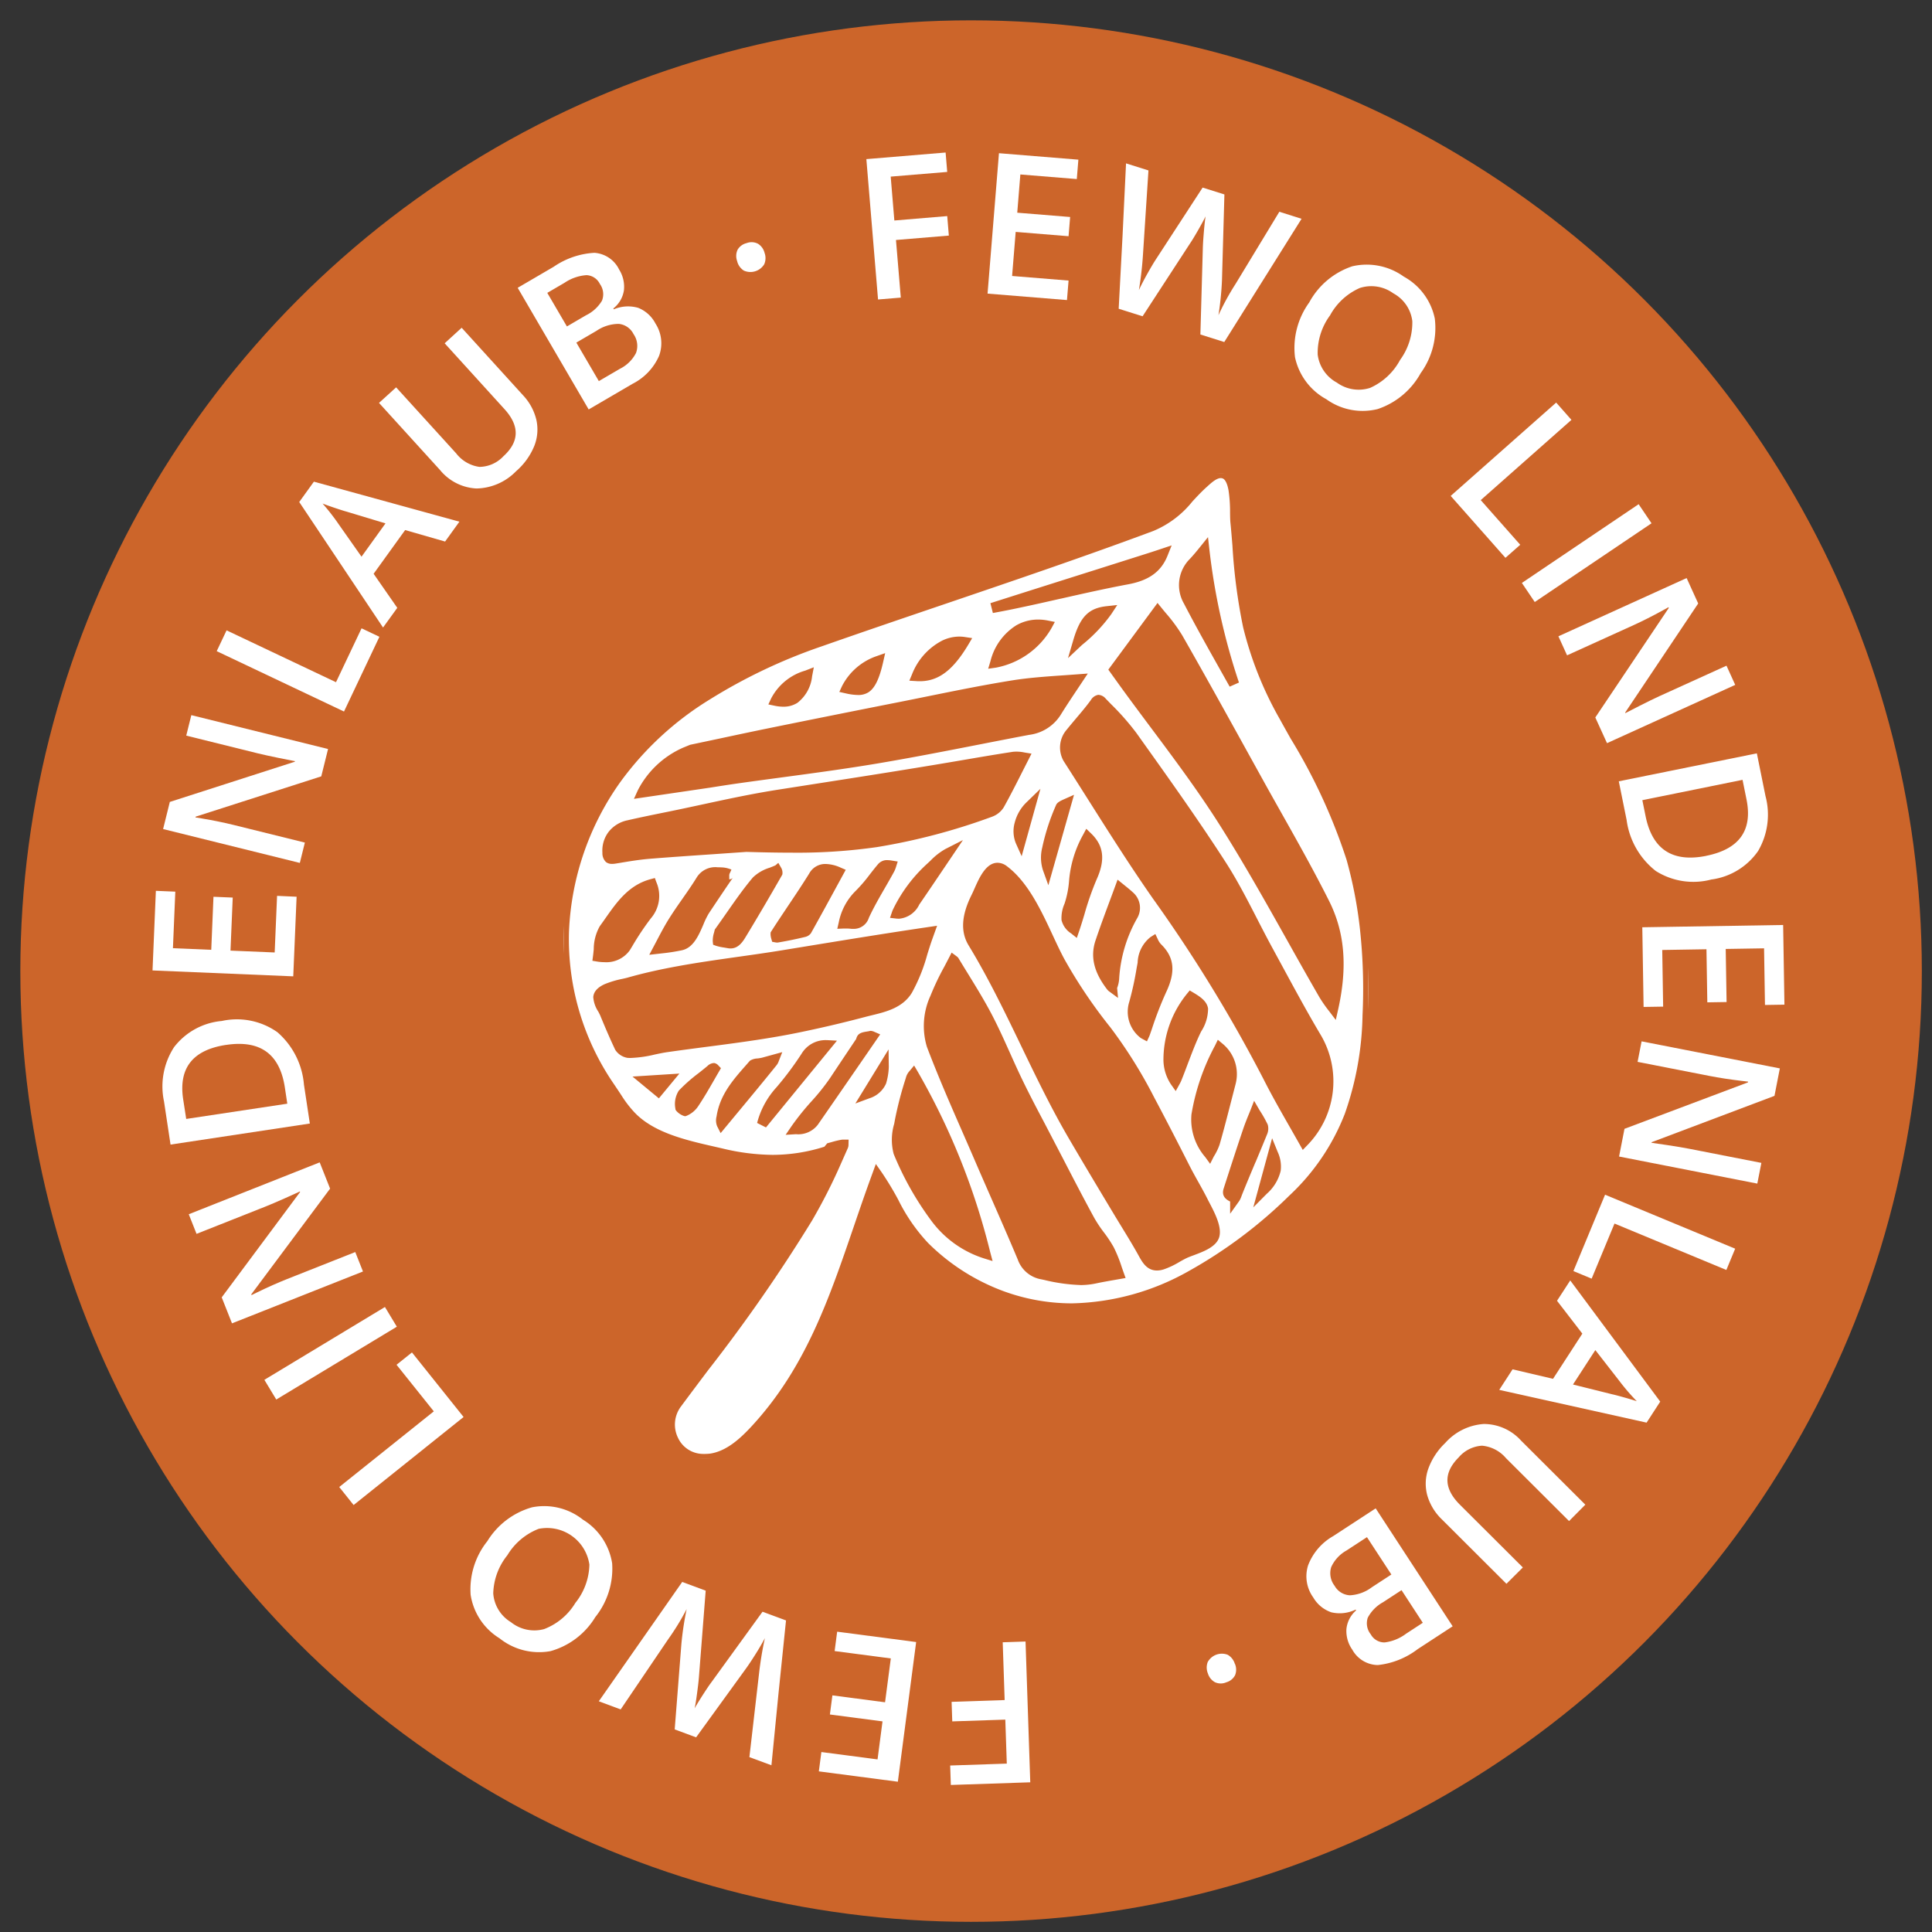
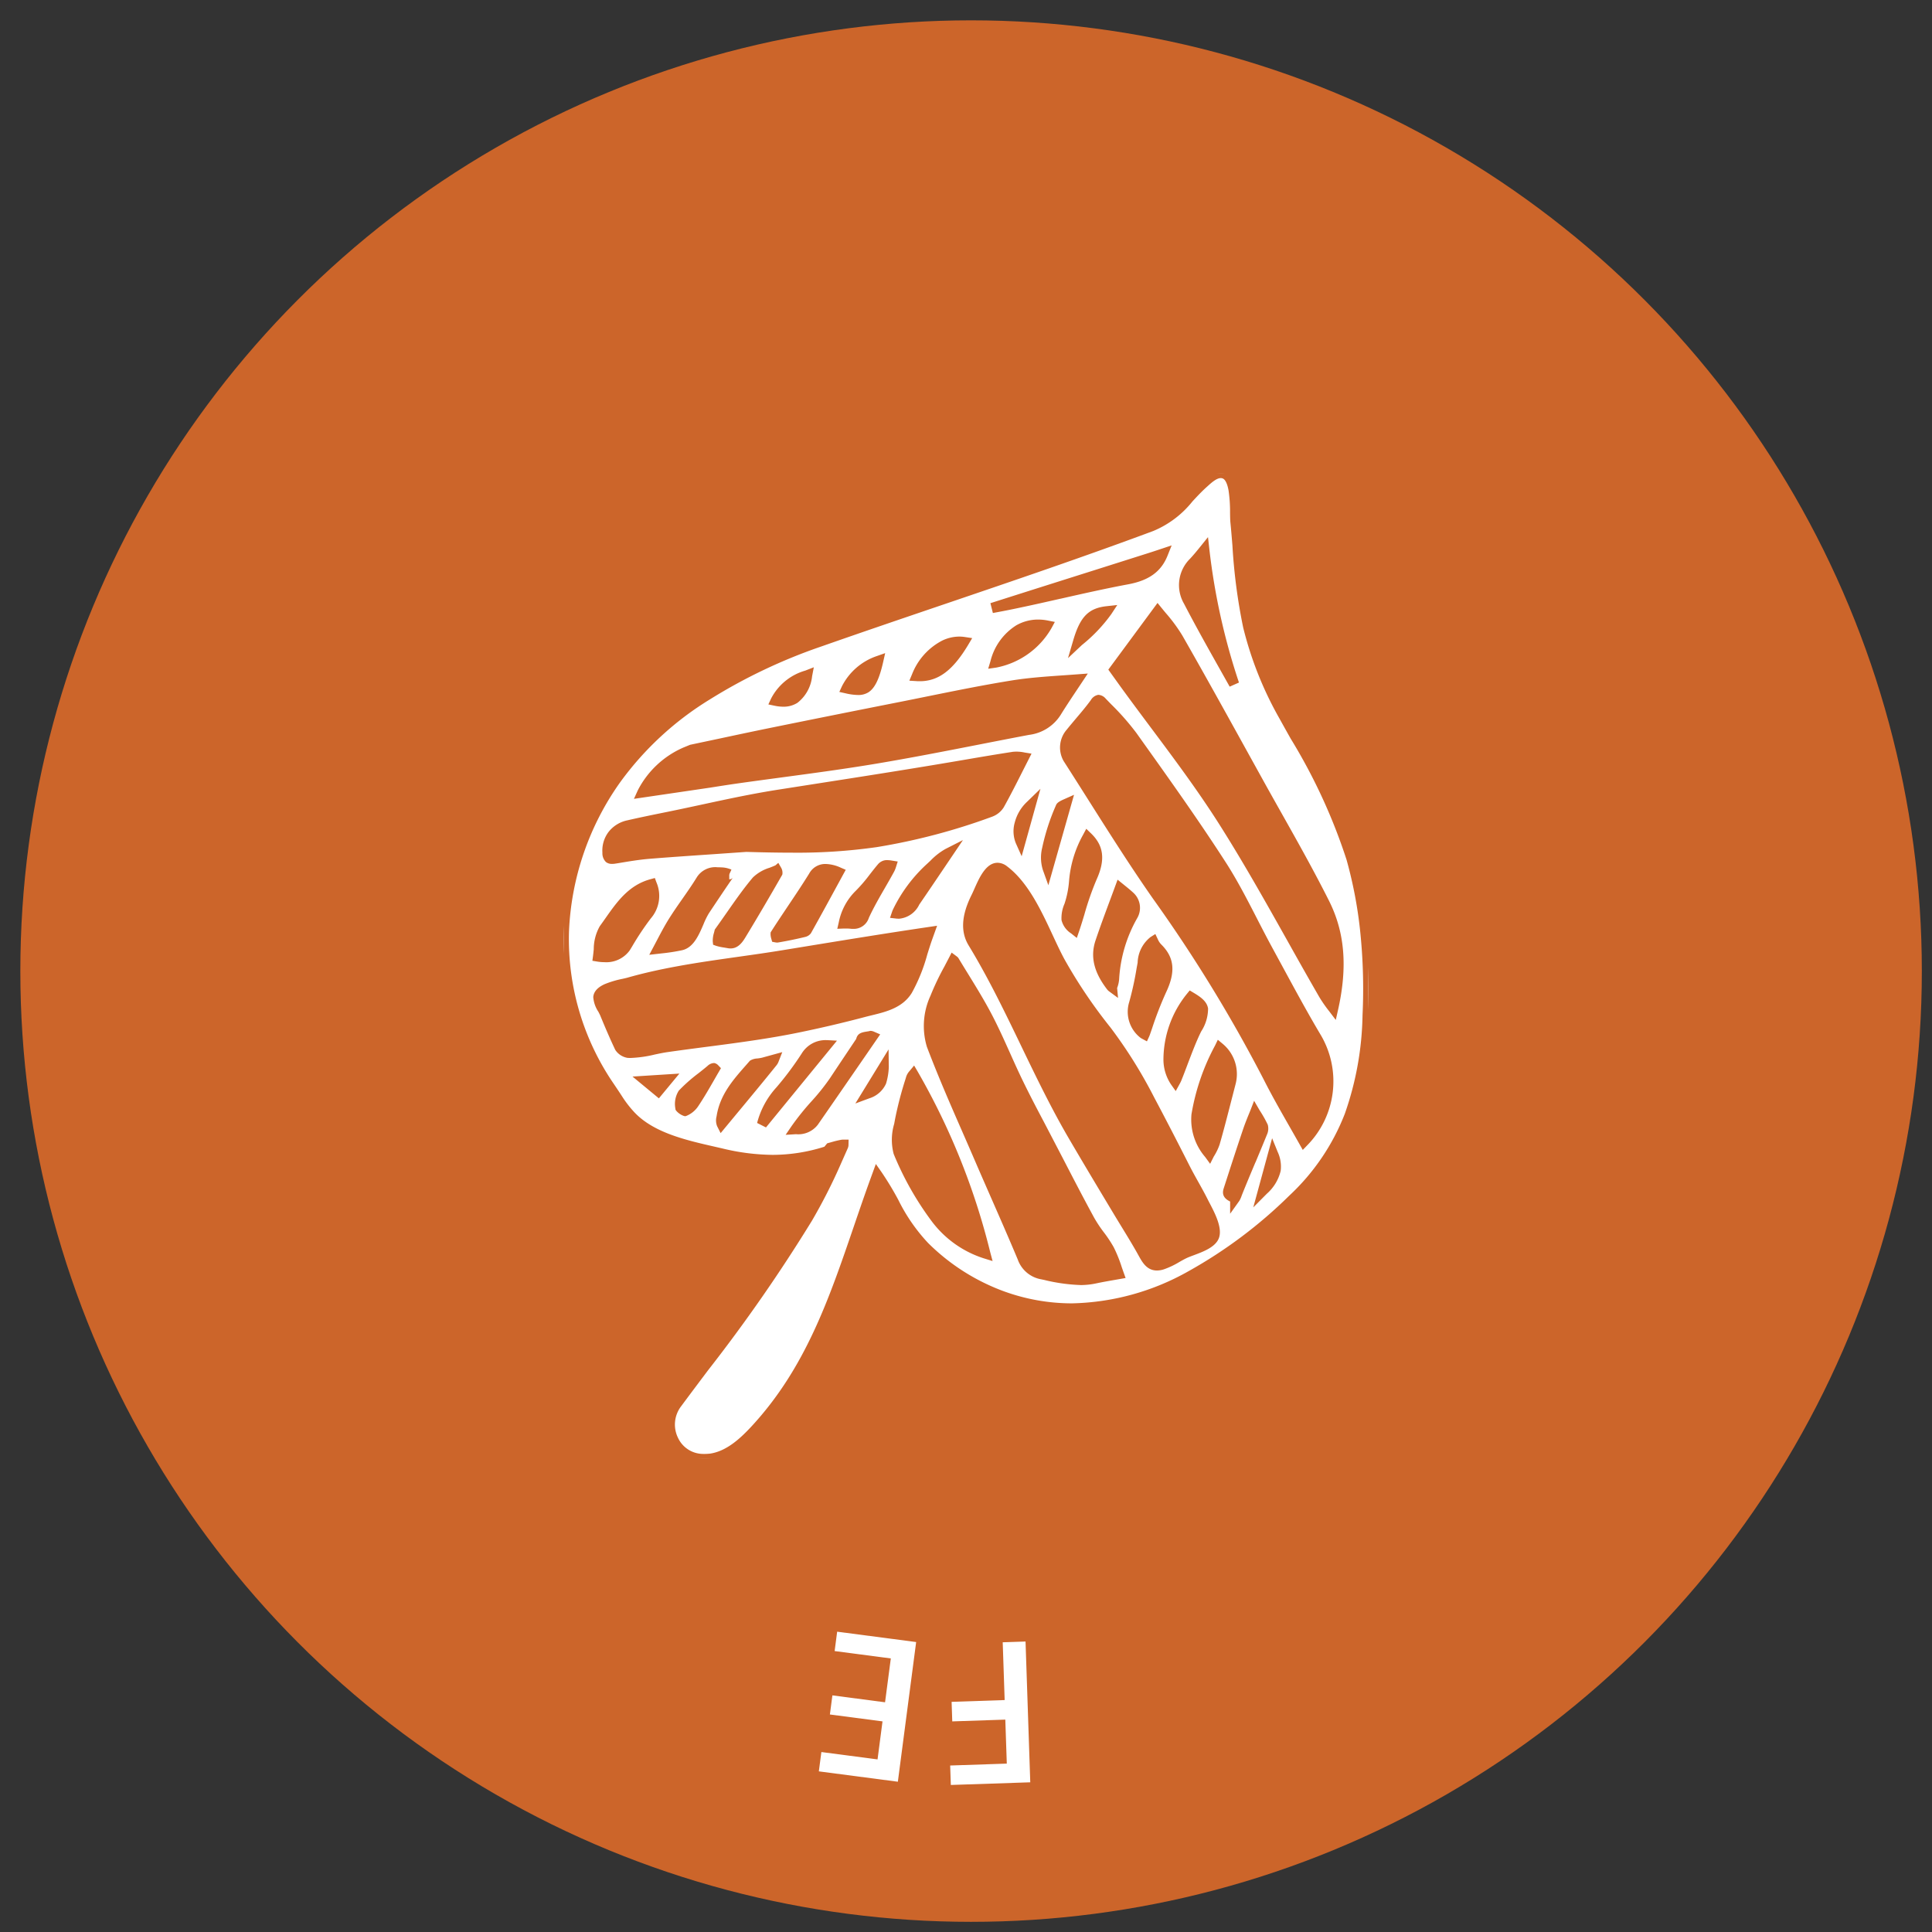
<svg xmlns="http://www.w3.org/2000/svg" width="190" height="190" viewBox="0 0 190 190">
  <rect x="0" y="0" width="190" height="190" fill="#333333" stroke="none" />
  <defs>
    <clipPath id="clip-path">
-       <rect id="Rechteck_41" data-name="Rechteck 41" width="160.489" height="160.54" fill="#fff" />
-     </clipPath>
+       </clipPath>
    <clipPath id="clip-path-2">
      <rect id="Rechteck_42" data-name="Rechteck 42" width="79.112" height="96.969" fill="#fff" stroke="#cc652a" stroke-width="1" />
    </clipPath>
    <clipPath id="clip-FeWo_Badge_orange">
      <rect width="190" height="190" />
    </clipPath>
  </defs>
  <g id="FeWo_Badge_orange" clip-path="url(#clip-FeWo_Badge_orange)">
    <g id="Gruppe_27" data-name="Gruppe 27" transform="translate(-1102 -1377)">
      <g id="Gruppe_17" data-name="Gruppe 17">
        <circle id="Ellipse_1" data-name="Ellipse 1" cx="93.5" cy="93.5" r="93.5" transform="translate(1104 1379)" fill="#cc652a" />
        <g id="Gruppe_31" data-name="Gruppe 31" transform="translate(1117 1392)">
          <path id="Pfad_224" data-name="Pfad 224" d="M98.143,173.634l.191,5.682-5.217.176.064,1.922,5.217-.175.146,4.327-5.568.186.064,1.914,7.812-.262-.465-13.845Z" transform="translate(-14.532 -27.126)" fill="#fff" />
          <path id="Pfad_225" data-name="Pfad 225" d="M79.22,174.319l5.525.725-.566,4.312L79,178.677l-.246,1.879,5.175.678-.489,3.739-5.524-.724-.249,1.9,7.77,1.019,1.8-13.736-7.769-1.019Z" transform="translate(-12.139 -26.947)" fill="#fff" />
          <g id="Gruppe_30" data-name="Gruppe 30">
            <g id="Gruppe_29" data-name="Gruppe 29" clip-path="url(#clip-path)">
              <path id="Pfad_226" data-name="Pfad 226" d="M60.221,166.615l2.309.857-.67,8.563q-.046.559-.186,1.594t-.235,1.423q.3-.535.836-1.368t.834-1.227l5.01-6.913,2.311.856-.734,7.127-.7,7.117-2.167-.8.952-8.258a34.565,34.565,0,0,1,.571-3.447q-.378.719-.92,1.579t-.915,1.379l-4.929,6.8-2.105-.78.659-8.427a30.636,30.636,0,0,1,.516-3.406,24.715,24.715,0,0,1-1.839,3l-4.649,6.866-2.15-.8Z" transform="translate(-8.13 -26.041)" fill="#fff" />
              <path id="Pfad_227" data-name="Pfad 227" d="M38.712,161.226a7.575,7.575,0,0,1,4.4-3.336,6.119,6.119,0,0,1,5,1.213,6.158,6.158,0,0,1,2.876,4.29,7.622,7.622,0,0,1-1.66,5.3,7.506,7.506,0,0,1-4.408,3.343,6.229,6.229,0,0,1-5.009-1.266,6.1,6.1,0,0,1-2.838-4.269,7.568,7.568,0,0,1,1.637-5.274m8.659,6.069a6.218,6.218,0,0,0,1.382-3.771,4.205,4.205,0,0,0-4.992-3.517,6.224,6.224,0,0,0-3.078,2.6,6.236,6.236,0,0,0-1.385,3.751,3.6,3.6,0,0,0,1.73,2.82,3.673,3.673,0,0,0,3.274.687,6.148,6.148,0,0,0,3.069-2.57" transform="translate(-5.788 -24.656)" fill="#fff" />
              <path id="Pfad_228" data-name="Pfad 228" d="M33.992,146.215l-10.815,8.657L21.763,153.1l9.3-7.442-3.665-4.58,1.517-1.213Z" transform="translate(-3.401 -21.861)" fill="#fff" />
-               <rect id="Rechteck_39" data-name="Rechteck 39" width="13.852" height="2.264" transform="translate(10.999 120.697) rotate(-31.133)" fill="#fff" />
              <path id="Pfad_229" data-name="Pfad 229" d="M17.1,117.709l1.023,2.582-7.754,10.4.029.07.555-.271q1.59-.772,2.946-1.309l6.7-2.653.757,1.912-12.88,5.1-1.012-2.556,7.708-10.36-.02-.052q-.2.1-1.448.655t-1.966.839L4.988,124.74l-.764-1.93Z" transform="translate(-0.66 -18.397)" fill="#fff" />
              <path id="Pfad_230" data-name="Pfad 230" d="M6.993,101.207a6.9,6.9,0,0,1,5.471,1.1,7.651,7.651,0,0,1,2.614,5.153l.58,3.831-13.7,2.071-.64-4.235a7.09,7.09,0,0,1,.991-5.353,6.659,6.659,0,0,1,4.682-2.567m.432,2.35Q2.506,104.3,3.2,108.9L3.5,110.84l9.941-1.5-.24-1.593q-.749-4.946-5.77-4.187" transform="translate(-0.187 -15.799)" fill="#fff" />
-               <path id="Pfad_231" data-name="Pfad 231" d="M14.169,86.638l-.329,7.829L0,93.887l.329-7.829,1.912.08L2.007,91.7l3.768.158.219-5.216,1.893.079-.219,5.216,4.345.182.235-5.567Z" transform="translate(0 -13.45)" fill="#fff" />
              <path id="Pfad_232" data-name="Pfad 232" d="M17.455,68.911,16.788,71.6,4.434,75.564l-.018.073.609.1q1.743.295,3.159.645l6.99,1.731-.494,2L1.233,76.782l.661-2.667L14.187,70.16l.014-.055q-.216-.033-1.559-.308t-2.088-.458L3.509,67.593l.5-2.013Z" transform="translate(-0.193 -10.25)" fill="#fff" />
              <path id="Pfad_233" data-name="Pfad 233" d="M20,63.643,7.481,57.706l.97-2.046,10.761,5.1,2.514-5.3,1.755.833Z" transform="translate(-1.169 -8.669)" fill="#fff" />
              <path id="Pfad_234" data-name="Pfad 234" d="M31.444,44.254l-3.929-1.129-3.1,4.3,2.327,3.35-1.4,1.936L17.1,40.366l1.441-2L32.852,42.3Zm-5.861-1.786-3.818-1.153q-.391-.106-1.2-.38t-1.17-.418a21.4,21.4,0,0,1,1.629,2.1l2.2,3.127Z" transform="translate(-2.672 -5.997)" fill="#fff" />
              <path id="Pfad_235" data-name="Pfad 235" d="M34.527,20.424l6.029,6.633a5.325,5.325,0,0,1,1.319,2.431,4.383,4.383,0,0,1-.218,2.592,6.6,6.6,0,0,1-1.788,2.464,5.575,5.575,0,0,1-3.884,1.687A4.941,4.941,0,0,1,32.4,34.415l-6-6.6,1.683-1.53,5.9,6.486a3.5,3.5,0,0,0,2.29,1.337,3.278,3.278,0,0,0,2.356-1.042q2.37-2.154.108-4.642l-5.881-6.472Z" transform="translate(-4.126 -3.192)" fill="#fff" />
              <path id="Pfad_236" data-name="Pfad 236" d="M42.563,15.131l3.55-2.075a7.827,7.827,0,0,1,3.992-1.366,2.918,2.918,0,0,1,2.428,1.633,3.186,3.186,0,0,1,.478,2.058,2.8,2.8,0,0,1-1.043,1.783l.047.083a3.577,3.577,0,0,1,2.4-.146,3.288,3.288,0,0,1,1.7,1.547,3.56,3.56,0,0,1,.349,3.182,5.609,5.609,0,0,1-2.6,2.74l-4.32,2.524Zm4.841,3.8,1.882-1.1A3.715,3.715,0,0,0,50.851,16.4a1.72,1.72,0,0,0-.207-1.651,1.531,1.531,0,0,0-1.321-.862,4.411,4.411,0,0,0-2.156.753l-1.693.989Zm.927,1.588,2.213,3.787,2.078-1.213A3.541,3.541,0,0,0,54.2,21.539a2.012,2.012,0,0,0-.241-1.85,1.827,1.827,0,0,0-1.446-1.01,3.909,3.909,0,0,0-2.2.683Z" transform="translate(-6.652 -1.827)" fill="#fff" />
              <path id="Pfad_237" data-name="Pfad 237" d="M68.132,12.322a1.459,1.459,0,0,1,.035-1.12,1.393,1.393,0,0,1,.889-.658,1.372,1.372,0,0,1,1.118.06,1.469,1.469,0,0,1,.65.9,1.5,1.5,0,0,1-.037,1.126,1.591,1.591,0,0,1-2,.616,1.518,1.518,0,0,1-.657-.92" transform="translate(-10.634 -1.634)" fill="#fff" />
              <path id="Pfad_238" data-name="Pfad 238" d="M86.593,14.267l-2.238.186L83.206.648,91,0l.158,1.908L85.6,2.369l.359,4.316,5.2-.434.159,1.917-5.2.434Z" transform="translate(-13.005 0)" fill="#fff" />
              <path id="Pfad_239" data-name="Pfad 239" d="M105.142,14.521l-7.81-.634L98.454.079l7.81.635-.155,1.907-5.552-.451-.305,3.759,5.2.423-.154,1.89-5.2-.424-.352,4.335,5.553.451Z" transform="translate(-15.212 -0.012)" fill="#fff" />
              <path id="Pfad_240" data-name="Pfad 240" d="M123,18.834l-2.349-.741.243-8.586q.018-.561.107-1.6t.164-1.433q-.273.549-.766,1.408t-.772,1.266l-4.66,7.154-2.351-.741.379-7.153.344-7.144,2.205.694-.54,8.3a34.6,34.6,0,0,1-.4,3.47q.342-.737.839-1.622t.846-1.422l4.583-7.039,2.142.675-.24,8.449a30.236,30.236,0,0,1-.346,3.428,24.888,24.888,0,0,1,1.688-3.084l4.3-7.089,2.187.689Z" transform="translate(-17.601 -0.198)" fill="#fff" />
              <path id="Pfad_241" data-name="Pfad 241" d="M145.523,23.717a7.575,7.575,0,0,1-4.233,3.549,6.116,6.116,0,0,1-5.053-.964,6.161,6.161,0,0,1-3.086-4.143,7.629,7.629,0,0,1,1.4-5.374,7.509,7.509,0,0,1,4.238-3.558,6.238,6.238,0,0,1,5.065,1.017,6.1,6.1,0,0,1,3.047,4.124,7.567,7.567,0,0,1-1.374,5.348m-8.949-5.633a6.211,6.211,0,0,0-1.193,3.834,3.651,3.651,0,0,0,1.886,2.749,3.644,3.644,0,0,0,3.275.516,6.219,6.219,0,0,0,2.944-2.749,6.233,6.233,0,0,0,1.2-3.814,3.6,3.6,0,0,0-1.869-2.733,3.678,3.678,0,0,0-3.3-.523,6.15,6.15,0,0,0-2.937,2.719" transform="translate(-20.798 -2.039)" fill="#fff" />
-               <path id="Pfad_242" data-name="Pfad 242" d="M151.316,38.325l10.375-9.179,1.5,1.7-8.92,7.892,3.885,4.392L156.7,44.414Z" transform="translate(-23.65 -4.555)" fill="#fff" />
              <rect id="Rechteck_40" data-name="Rechteck 40" width="13.852" height="2.265" transform="matrix(0.829, -0.559, 0.559, 0.829, 134.667, 42.328)" fill="#fff" />
              <path id="Pfad_243" data-name="Pfad 243" d="M168.651,65.837,167.5,63.311l7.226-10.772-.031-.069-.542.3q-1.548.85-2.877,1.455L164.723,57.2l-.851-1.872L176.481,49.6l1.138,2.5L170.436,62.83l.024.051q.19-.108,1.413-.726t1.922-.937l6.606-3,.859,1.888Z" transform="translate(-25.612 -7.752)" fill="#fff" />
-               <path id="Pfad_244" data-name="Pfad 244" d="M180.065,82.425a6.906,6.906,0,0,1-5.519-.825,7.647,7.647,0,0,1-2.867-5.017l-.769-3.8,13.577-2.75.85,4.2a7.086,7.086,0,0,1-.724,5.4,6.657,6.657,0,0,1-4.548,2.8m-.548-2.325q4.876-.987,3.952-5.547l-.389-1.923-9.854,2,.32,1.579q.993,4.9,5.971,3.895" transform="translate(-26.712 -10.946)" fill="#fff" />
+               <path id="Pfad_244" data-name="Pfad 244" d="M180.065,82.425a6.906,6.906,0,0,1-5.519-.825,7.647,7.647,0,0,1-2.867-5.017l-.769-3.8,13.577-2.75.85,4.2a7.086,7.086,0,0,1-.724,5.4,6.657,6.657,0,0,1-4.548,2.8m-.548-2.325q4.876-.987,3.952-5.547l-.389-1.923-9.854,2,.32,1.579" transform="translate(-26.712 -10.946)" fill="#fff" />
              <path id="Pfad_245" data-name="Pfad 245" d="M173.778,98.1l-.127-7.835,13.851-.224.127,7.835-1.914.031-.089-5.57-3.771.061.085,5.221-1.895.03-.085-5.221-4.348.071.089,5.571Z" transform="translate(-27.141 -14.074)" fill="#fff" />
              <path id="Pfad_246" data-name="Pfad 246" d="M170.943,114.929l.533-2.724,12.141-4.567.015-.074-.613-.072q-1.755-.208-3.188-.489l-7.067-1.383.395-2.018,13.595,2.661-.527,2.7-12.082,4.558-.012.057q.218.023,1.574.23t2.108.354l7.123,1.393-.4,2.037Z" transform="translate(-26.718 -16.192)" fill="#fff" />
              <path id="Pfad_247" data-name="Pfad 247" d="M168.733,121.479l12.795,5.309-.867,2.092-11-4.564-2.248,5.417-1.794-.744Z" transform="translate(-25.885 -18.987)" fill="#fff" />
              <path id="Pfad_248" data-name="Pfad 248" d="M158.285,140.213l3.98.933,2.882-4.444-2.49-3.231,1.3-2,8.85,11.917-1.341,2.066-14.491-3.22Zm5.942,1.494,3.871.964q.394.086,1.215.32c.548.154.943.275,1.19.359a21.342,21.342,0,0,1-1.73-2.014l-2.348-3.015Z" transform="translate(-24.534 -20.548)" fill="#fff" />
              <path id="Pfad_249" data-name="Pfad 249" d="M156.345,163.919,150,157.59a5.318,5.318,0,0,1-1.439-2.363,4.391,4.391,0,0,1,.09-2.6,6.614,6.614,0,0,1,1.665-2.548,5.572,5.572,0,0,1,3.8-1.876,4.939,4.939,0,0,1,3.667,1.636l6.32,6.3-1.6,1.611-6.206-6.189a3.5,3.5,0,0,0-2.354-1.223,3.28,3.28,0,0,0-2.3,1.155q-2.262,2.268.121,4.644l6.193,6.175Z" transform="translate(-23.195 -23.163)" fill="#fff" />
              <path id="Pfad_250" data-name="Pfad 250" d="M148.881,169.636l-3.443,2.248a7.806,7.806,0,0,1-3.919,1.563,2.916,2.916,0,0,1-2.507-1.509,3.191,3.191,0,0,1-.58-2.032,2.8,2.8,0,0,1,.953-1.833l-.051-.078a3.578,3.578,0,0,1-2.39.264,3.283,3.283,0,0,1-1.774-1.46,3.551,3.551,0,0,1-.506-3.16,5.6,5.6,0,0,1,2.457-2.866l4.188-2.735Zm-6.029-5.093-2.4-3.674-2.016,1.316a3.545,3.545,0,0,0-1.5,1.629,2.012,2.012,0,0,0,.332,1.836,1.829,1.829,0,0,0,1.5.937,3.912,3.912,0,0,0,2.165-.791Zm1,1.539-1.825,1.191a3.734,3.734,0,0,0-1.492,1.511,1.725,1.725,0,0,0,.289,1.639,1.534,1.534,0,0,0,1.363.8,4.407,4.407,0,0,0,2.114-.86l1.643-1.072Z" transform="translate(-21.02 -24.7)" fill="#fff" />
              <path id="Pfad_251" data-name="Pfad 251" d="M125.649,175.963a1.459,1.459,0,0,1,.022,1.12,1.39,1.39,0,0,1-.855.7,1.369,1.369,0,0,1-1.119,0,1.464,1.464,0,0,1-.7-.862,1.506,1.506,0,0,1-.019-1.126,1.589,1.589,0,0,1,1.962-.715,1.516,1.516,0,0,1,.7.884" transform="translate(-19.206 -27.344)" fill="#fff" />
            </g>
          </g>
        </g>
        <g id="Gruppe_32" data-name="Gruppe 32" transform="translate(1157.444 1423.516)">
          <g id="Gruppe_32-2" data-name="Gruppe 32" clip-path="url(#clip-path-2)">
            <path id="Pfad_252" data-name="Pfad 252" d="M78.8,44.8a42.9,42.9,0,0,0-1.335-6.909c-1.42-5.024-4.114-9.418-6.61-13.935A34.869,34.869,0,0,1,67.3,15.075,76.846,76.846,0,0,1,66.06,4.8c-.1-1.077.17-4.2-1.043-4.72-.788-.34-1.59.439-2.134.93-1.756,1.585-2.721,3.344-5.1,4.228C47.006,9.252,36.047,12.766,25.2,16.576,17.711,19.205,9.773,23.49,5.146,30.117c-6.417,9.189-7.053,20.733-.661,30.214.278.412.557.825.825,1.243a11.361,11.361,0,0,0,1.278,1.65c2.17,2.3,5.92,3,8.866,3.684a18.429,18.429,0,0,0,10.461-.218l.271-.328.236-.065a9.185,9.185,0,0,1,.92-.226.934.934,0,0,1,.154-.013.377.377,0,0,1-.023.136L26.807,67.7a54.314,54.314,0,0,1-2.835,5.588c-3.762,6.4-8.438,12.266-12.863,18.238a3.4,3.4,0,0,0,2.518,5.439,6.113,6.113,0,0,0,.784-.027c1.78-.24,3.217-1.541,4.437-2.861C25.384,87,27.466,78.261,30.655,69.514l.178-.49c1.659,2.368,2.469,4.9,4.637,7.052a21.083,21.083,0,0,0,7.573,4.845c10.808,3.956,21.051-2.189,28.658-9.5,5.388-5.18,7.031-10.724,7.352-18.094A55.034,55.034,0,0,0,78.8,44.8M61.955,8.768c.351-.375.678-.773,1.036-1.217a64.879,64.879,0,0,0,2.93,13.215q-.439-.783-.88-1.567c-1.21-2.151-2.46-4.374-3.613-6.595a3.128,3.128,0,0,1,.526-3.836M31.463,58.422a5.952,5.952,0,0,1-.254,1.5,2.2,2.2,0,0,1-1.345,1.1ZM15.519,63.355c.3-1.99,1.546-3.394,2.86-4.88l.258-.294a1.77,1.77,0,0,1,.481-.106,4.192,4.192,0,0,0,.509-.094l1.03-.283a.83.83,0,0,1-.115.217c-1.224,1.524-2.472,3.028-3.719,4.532l-1.3,1.567a1.143,1.143,0,0,1-.007-.659M39.35,16.62c-1.637,2.752-3,3.449-4.636,3.349a5.78,5.78,0,0,1,2.722-3.042,3.292,3.292,0,0,1,1.914-.306M63.486,66.976a5.192,5.192,0,0,1-1.261-3.847,21.605,21.605,0,0,1,2.268-6.6,3.394,3.394,0,0,1,1.095,3.428l-.436,1.689c-.364,1.419-.727,2.837-1.133,4.245a5.257,5.257,0,0,1-.531,1.084l0,0m-1.253-12.27c-.511,1.043-.924,2.141-1.323,3.2-.205.548-.411,1.1-.63,1.636a2.75,2.75,0,0,1-.152.309,3.937,3.937,0,0,1-.657-2.112,9.774,9.774,0,0,1,2.2-6.2c1.507.9,1.5,1.256.564,3.165m-8.8-41.11a15.122,15.122,0,0,1-2.791,2.933l-.056.05c.67-2.279,1.41-2.826,2.847-2.984M45.9,32.7l-.978,3.519a2.617,2.617,0,0,1-.082-1.734A3.7,3.7,0,0,1,45.9,32.7m1.642,4.243a20.751,20.751,0,0,1,1.331-4.087,1.517,1.517,0,0,1,.538-.319L47.6,38.909a3.548,3.548,0,0,1-.058-1.964m4.412,2.812a29.119,29.119,0,0,0-1.216,3.462c-.169.56-.34,1.119-.525,1.671-.965-.771-.91-1.1-.489-2.37a9.834,9.834,0,0,0,.47-2.351,10.709,10.709,0,0,1,1.324-4.358c1.09,1.049,1.209,2.233.437,3.946m4,3.781a14.171,14.171,0,0,0-1.829,6.079,2.606,2.606,0,0,1-.147.784.975.975,0,0,0-.068.162.48.48,0,0,1-.086-.091c-1.194-1.556-1.528-2.941-1.05-4.357.453-1.342.946-2.67,1.465-4.065q.224-.6.454-1.228l.04.032c.364.295.659.532.938.788a1.519,1.519,0,0,1,.285,1.9m2.818,7.331a35.38,35.38,0,0,0-1.4,3.614l-.205.591c-.019.054-.036.1-.05.127-.03-.016-.069-.038-.117-.069a2.752,2.752,0,0,1-.911-2.956,31.06,31.06,0,0,0,.744-3.4l.1-.528c.188-1.041.353-1.756,1.036-2.185a2.166,2.166,0,0,0,.421.638c1.149,1.125,1.261,2.333.39,4.168M16.247,39.445l.028.012c-.036-.017-2.253,3.308-2.451,3.616-.636.989-1.054,3.078-2.28,3.365a17.816,17.816,0,0,1-2,.31l-.254.03c.091-.171.18-.343.271-.514.381-.728.775-1.48,1.212-2.176.408-.649.848-1.279,1.287-1.908.484-.692.982-1.406,1.435-2.142a1.641,1.641,0,0,1,1.639-.762c.11,0,.226,0,.349.009a2.13,2.13,0,0,1,.76.162m-.983,5.866c.019-.069.035-.135.049-.192.391-.545.756-1.068,1.109-1.574.861-1.232,1.673-2.4,2.562-3.445a3.782,3.782,0,0,1,1.447-.812c.162-.065.325-.129.479-.2.03.014.052.029.06.022a.6.6,0,0,1,.044.222c-1.266,2.213-2.428,4.187-3.552,6.038-.445.734-.777.963-1.281.86l-.337-.058a5.066,5.066,0,0,1-.7-.146,2.276,2.276,0,0,1,.116-.72m7.241-2.5c.7-1.045,1.4-2.091,2.064-3.161.333-.536.915-1.04,2.466-.376l-.442.813C25.686,41.747,24.8,43.377,23.9,45a.5.5,0,0,1-.238.143c-.92.223-1.775.4-2.615.538a.432.432,0,0,1-.152-.01,1.283,1.283,0,0,1-.056-.328c.542-.853,1.106-1.693,1.67-2.533M37.76,37.421l-.5.74c-.918,1.36-1.811,2.687-2.716,4-.478.7-.845,1.152-1.541,1.166-.111,0-.194,0-.251-.009a1.566,1.566,0,0,1,.079-.186,14.258,14.258,0,0,1,3.229-4.326l.342-.318a6.1,6.1,0,0,1,1.357-1.07m-8.691,4.024a15.48,15.48,0,0,0,1.419-1.652c.266-.341.531-.681.814-1.006a.676.676,0,0,1,.383-.208,2.311,2.311,0,0,1,.509.036,2.09,2.09,0,0,1-.145.36c-.282.519-.578,1.032-.873,1.545-.561.971-1.139,1.974-1.618,3.017a1.1,1.1,0,0,1-1.325.783,4.356,4.356,0,0,0-.458-.021c-.08,0-.161,0-.242,0a5.452,5.452,0,0,1,1.537-2.858m15.683-26.03a3.825,3.825,0,0,1,1.916-.5,4.423,4.423,0,0,1,.867.088,7.455,7.455,0,0,1-5.094,3.637,5.338,5.338,0,0,1,2.311-3.223m10.681-4.96c-2.251.421-4.518.933-6.71,1.429-1.3.294-2.6.586-3.907.864-.9.191-1.8.363-2.708.531q5.516-1.757,11.037-3.5l4.416-1.4c.44-.139.879-.284,1.358-.444-.563,1.417-1.631,2.17-3.485,2.518m-19.553,12c2.7-.548,5.49-1.114,8.247-1.557,1.609-.259,3.254-.376,4.993-.5.469-.033.944-.066,1.428-.1l-.35.526c-.649.973-1.225,1.835-1.769,2.714a3.776,3.776,0,0,1-2.765,1.725q-2.468.466-4.933.955c-3.288.643-6.689,1.308-10.045,1.87-3.072.515-6.217.936-9.258,1.345-1.5.2-3,.4-4.5.615-.9.128-1.79.269-2.685.411l-6.515.964a8.6,8.6,0,0,1,4.187-3.941l.647-.266,2.508-.534c1.754-.375,3.509-.751,5.267-1.108q6.335-1.291,12.68-2.541,1.43-.284,2.86-.576M15.752,32.656c1.767-.373,3.539-.725,5.33-1.006,5.985-.94,11.982-1.852,17.949-2.875,1.742-.3,3.484-.6,5.23-.865a1.744,1.744,0,0,1,.227-.015,4.829,4.829,0,0,1,.762.088l-.465.915c-.663,1.313-1.289,2.553-1.953,3.745a1.79,1.79,0,0,1-.875.691A60.738,60.738,0,0,1,30.725,36.3a70.9,70.9,0,0,1-12.775.467l-3.24.225c-2.094.142-4.188.284-6.281.453-1.042.084-2.083.258-3.09.427l-.283.046a.828.828,0,0,1-.591-.041.835.835,0,0,1-.166-.561,2.519,2.519,0,0,1,2.057-2.665c1.292-.3,2.593-.561,3.894-.824,1.84-.373,3.668-.781,5.5-1.167M8.644,40.433a2.9,2.9,0,0,1-.474,3.062,27.991,27.991,0,0,0-1.883,2.821l-.23.376a2.638,2.638,0,0,1-2.686.864c.029-.219.05-.443.073-.666a4.31,4.31,0,0,1,.5-2.028c.192-.262.381-.531.571-.8,1.115-1.587,2.172-3.092,4.128-3.626M4.238,50.722a14.492,14.492,0,0,1,2.171-.613c1.621-.463,3.271-.82,4.928-1.122,3.384-.618,6.8-1,10.2-1.552,4.816-.786,9.612-1.583,14.435-2.294l-.191.532a28.157,28.157,0,0,1-1.967,5.19c-.915,1.5-2.74,1.737-4.295,2.15q-3.295.873-6.637,1.554c-2.677.545-5.523.933-8.283,1.3-1.492.2-2.985.388-4.473.6A19.84,19.84,0,0,1,6.3,57.02a1.373,1.373,0,0,1-.787-.5c-.521-1.1-1-2.219-1.462-3.343-.158-.384-.68-1.192-.65-1.6.028-.375.376-.648.835-.854m7.445,10.356a15.532,15.532,0,0,1,1.888-1.665c.3-.236.6-.472.886-.718a.614.614,0,0,1,.282-.164h0a.279.279,0,0,1,.1.076q-.232.4-.46.8c-.524.912-1.02,1.774-1.578,2.609a2.1,2.1,0,0,1-.879.735,1.4,1.4,0,0,1-.454-.31,2.032,2.032,0,0,1,.215-1.359m9.606-.324a31.369,31.369,0,0,0,2.518-3.371A2.245,2.245,0,0,1,25.8,56.276h.056L19.5,64.044a7.779,7.779,0,0,1,1.793-3.289m5.308-.961c.934-1.41,2.632-3.941,2.632-3.941.049-.3.123-.347.658-.429a3.1,3.1,0,0,0,.312-.058.688.688,0,0,1,.163.057l-1.577,2.286c-1.444,2.094-2.829,4.1-4.221,6.108-.391.565-.89.658-1.76.71,1.239-1.816,2.7-3.078,3.793-4.733m6.387,4.3.083-.448a35.437,35.437,0,0,1,1.023-3.935l.069-.231a1.214,1.214,0,0,1,.229-.346,67.863,67.863,0,0,1,7.07,17.617,9.821,9.821,0,0,1-4.893-3.494A29.716,29.716,0,0,1,32.9,66.768a5.2,5.2,0,0,1,.082-2.671m3.193-7.842a6.641,6.641,0,0,1,.351-4.666,25.685,25.685,0,0,1,1.353-2.836c.143-.273.289-.551.436-.834a.685.685,0,0,1,.074.06c.3.5.6.991.907,1.485.815,1.323,1.657,2.692,2.38,4.082.633,1.218,1.209,2.5,1.766,3.74.414.923.829,1.846,1.271,2.755.66,1.359,1.373,2.714,2.064,4.026l1.831,3.514c1.009,1.951,2.052,3.968,3.123,5.93a13.165,13.165,0,0,0,.979,1.474,12.379,12.379,0,0,1,.923,1.39,13.294,13.294,0,0,1,.78,1.931q.082.235.168.481l-.3.052c-.688.12-1.358.236-2.022.377a11.714,11.714,0,0,1-4.914-.339l-.273-.058a2.5,2.5,0,0,1-1.965-1.651c-.843-2.012-1.718-4.009-2.595-6.007-.556-1.27-1.114-2.54-1.663-3.814q-.585-1.361-1.182-2.72c-1.192-2.728-2.425-5.55-3.494-8.372M44.4,54.007c-1.3-2.656-2.631-5.287-4.16-7.8-.881-1.448-.387-3.1.317-4.506.54-1.08,1.342-3.655,2.718-2.623,2.643,1.984,3.991,6.151,5.5,8.96a49.467,49.467,0,0,0,4.586,6.805,46.042,46.042,0,0,1,4.263,6.829c1.178,2.215,2.325,4.445,3.459,6.683.571,1.128,1.235,2.205,1.8,3.337.385.773,1.407,2.486,1.066,3.385s-2.138,1.311-2.917,1.685a17.426,17.426,0,0,1-2.173,1.079c-1.172.373-1.53-.463-2.017-1.329-.728-1.3-1.531-2.559-2.3-3.835-1.5-2.5-3-5-4.469-7.512-2.1-3.6-3.85-7.4-5.679-11.156M65.371,70.52c.631-1.956,1.262-3.914,1.923-5.861.19-.558.414-1.105.639-1.652.015-.04.032-.077.047-.115.012.02.025.038.036.059a11.6,11.6,0,0,1,.759,1.342,1.038,1.038,0,0,1-.086.592c-.374.925-.76,1.843-1.146,2.76-.443,1.054-.886,2.108-1.333,3.225-.061.154-.154.389-.178.423a.571.571,0,0,1-.208-.06c-.554-.246-.537-.45-.453-.712M52,31.865q-1.209-1.911-2.427-3.815a2.18,2.18,0,0,1,.282-2.508c.3-.375.609-.741.919-1.107.493-.581,1-1.184,1.465-1.819.157-.217.285-.3.351-.3H52.6c.062,0,.183.059.342.224l.519.535a24.836,24.836,0,0,1,2.453,2.786l.533.749c2.765,3.877,5.623,7.888,8.239,11.95,1.128,1.75,2.1,3.652,3.051,5.493.5.963.99,1.925,1.508,2.875l1.051,1.935c1.2,2.215,2.439,4.5,3.752,6.707A8.471,8.471,0,0,1,72.781,65.74q-.469-.831-.937-1.647c-.92-1.614-1.79-3.136-2.591-4.724a145.015,145.015,0,0,0-10.873-17.76C56.16,38.434,54.047,35.095,52,31.865M74.746,51.308c-1.068-1.848-2.114-3.712-3.159-5.575-2.14-3.813-4.353-7.755-6.736-11.508-2.074-3.264-4.427-6.417-6.7-9.465-1.021-1.367-2.042-2.734-3.041-4.114l-.935-1.3L58.411,13.6c.133.164.268.328.4.489A15.725,15.725,0,0,1,60.4,16.231C62.609,20.1,64.8,24.068,66.923,27.9l1.391,2.515q.9,1.631,1.82,3.253c1.579,2.807,3.212,5.71,4.677,8.63,1.483,2.955,1.763,6.259.857,10.325a13.107,13.107,0,0,1-.923-1.32m-64.5,8.328L9.286,60.8,8.049,59.776Zm59.764,8.906a3.9,3.9,0,0,1-1.221,1.98l.965-3.545a2.924,2.924,0,0,1,.255,1.565M30.918,18.486c-.335,1.489-.733,2.342-1.231,2.659a2.539,2.539,0,0,1-1.877.033,5.564,5.564,0,0,1,3.108-2.692m-8.209,3.7a2.444,2.444,0,0,1-1.875.218,5.061,5.061,0,0,1,3.091-2.5,3.33,3.33,0,0,1-1.216,2.282" transform="translate(0 0)" fill="#fff" />
            <path id="Pfad_252_-_Kontur" data-name="Pfad 252 - Kontur" d="M13.812,97.468l-.2,0a3.718,3.718,0,0,1-3.275-2.144,3.953,3.953,0,0,1,.37-4.092c.886-1.2,1.8-2.406,2.676-3.576A158.673,158.673,0,0,0,23.541,73.036,53.48,53.48,0,0,0,26.35,67.5l.334-.756-.081.023-.131.036-.265.32-.141.044a18.167,18.167,0,0,1-5.539.891,22.594,22.594,0,0,1-5.186-.663l-.7-.161c-2.812-.64-6.311-1.436-8.416-3.667A11.864,11.864,0,0,1,4.89,61.844c-.241-.376-.5-.757-.746-1.125L4.07,60.61A26.171,26.171,0,0,1-.488,45.1,28.237,28.237,0,0,1,4.736,29.831a31.662,31.662,0,0,1,9.095-8.405,54.5,54.5,0,0,1,11.2-5.321c4.056-1.424,8.194-2.83,12.2-4.19,6.7-2.278,13.637-4.633,20.381-7.142a8.741,8.741,0,0,0,3.484-2.656c.449-.484.913-.985,1.456-1.474l.075-.068A3.229,3.229,0,0,1,64.615-.5a1.507,1.507,0,0,1,.6.124c1.257.54,1.29,2.7,1.314,4.272.005.352.01.655.029.861.071.761.135,1.54.2,2.293a54.652,54.652,0,0,0,1.034,7.912,34.094,34.094,0,0,0,3.5,8.756c.352.636.713,1.281,1.063,1.905a56.656,56.656,0,0,1,5.59,12.136,43.586,43.586,0,0,1,1.351,6.989,55.724,55.724,0,0,1,.259,8.6,31.619,31.619,0,0,1-1.808,10.024,22.75,22.75,0,0,1-5.7,8.408,47,47,0,0,1-10.138,7.6,25.256,25.256,0,0,1-11.944,3.281h0a20.582,20.582,0,0,1-7.093-1.27,21.655,21.655,0,0,1-7.754-4.96,18.523,18.523,0,0,1-3.1-4.462c-.335-.607-.678-1.227-1.057-1.838C30.448,71.559,29.956,73,29.478,74.4a102.762,102.762,0,0,1-4,10.469,36.787,36.787,0,0,1-6.261,9.551c-1.241,1.343-2.774,2.752-4.737,3.017l-.018,0C14.246,97.457,14.028,97.468,13.812,97.468ZM27.5,65.558h.511l-.011.51a.845.845,0,0,1-.068.331l-.665,1.5A54.467,54.467,0,0,1,24.4,73.543a159.428,159.428,0,0,1-10.22,14.711c-.879,1.169-1.789,2.379-2.672,3.571a2.956,2.956,0,0,0-.274,3.061,2.734,2.734,0,0,0,2.405,1.581,5.7,5.7,0,0,0,.711-.024c1.645-.226,3.01-1.493,4.128-2.7,5.286-5.721,7.6-12.494,10.052-19.665.529-1.548,1.076-3.149,1.653-4.73l.507-1.392.551.786A29.692,29.692,0,0,1,32.9,71.486a17.48,17.48,0,0,0,2.927,4.236,20.648,20.648,0,0,0,7.392,4.73,19.585,19.585,0,0,0,6.75,1.209A24.272,24.272,0,0,0,61.436,78.5a46.006,46.006,0,0,0,9.918-7.438,21.773,21.773,0,0,0,5.455-8.043,30.668,30.668,0,0,0,1.744-9.712,54.723,54.723,0,0,0-.254-8.447,42.586,42.586,0,0,0-1.319-6.828,55.9,55.9,0,0,0-5.5-11.919c-.351-.625-.713-1.271-1.066-1.911a35.074,35.074,0,0,1-3.6-9.012,55.4,55.4,0,0,1-1.057-8.058c-.061-.75-.124-1.526-.2-2.281-.023-.244-.028-.566-.033-.939a14.449,14.449,0,0,0-.146-2.188c-.117-.655-.317-1.074-.563-1.18a.507.507,0,0,0-.2-.043c-.423,0-.941.471-1.32.815l-.077.069c-.51.46-.959.944-1.393,1.412A9.656,9.656,0,0,1,57.957,5.71c-6.757,2.515-13.7,4.872-20.407,7.152-4,1.359-8.135,2.764-12.186,4.186a53.5,53.5,0,0,0-11,5.221A30.674,30.674,0,0,0,5.556,30.4,27.241,27.241,0,0,0,.512,45.13,25.177,25.177,0,0,0,4.9,60.051l.074.109c.251.373.511.758.758,1.143a10.862,10.862,0,0,0,1.221,1.577c1.9,2.01,5.091,2.737,7.91,3.378l.706.162a21.63,21.63,0,0,0,4.96.637,16.867,16.867,0,0,0,5.1-.8l.277-.335.43-.119a9.132,9.132,0,0,1,.926-.225A1.443,1.443,0,0,1,27.5,65.558Zm23.3,14.3a17.256,17.256,0,0,1-3.553-.5l-.276-.058a2.988,2.988,0,0,1-2.323-1.947c-.853-2.037-1.737-4.051-2.592-6l-.095-.216c-.517-1.179-1.051-2.4-1.569-3.6-.366-.851-.743-1.716-1.109-2.552l-.095-.217C38,62.058,36.777,59.248,35.71,56.432a7.108,7.108,0,0,1,.351-5.02,25.87,25.87,0,0,1,1.369-2.874l.118-.226q.161-.308.325-.623l.27-.523.472.351a.918.918,0,0,1,.149.129l.031.035.024.04c.257.427.523.86.78,1.279l.124.2c.818,1.328,1.664,2.7,2.4,4.113.636,1.223,1.211,2.5,1.767,3.74l.028.062c.4.892.815,1.814,1.247,2.7.664,1.368,1.4,2.772,2.057,4.011l1.837,3.525c1.007,1.946,2.047,3.958,3.114,5.912a12.853,12.853,0,0,0,.944,1.418l.012.016a12.608,12.608,0,0,1,.948,1.433,13.489,13.489,0,0,1,.8,1.983l.015.042q.078.224.16.457l.2.556-.9.158c-.688.12-1.338.233-1.987.37A7.439,7.439,0,0,1,50.8,79.862ZM38.367,48.9l-.053.1A25.149,25.149,0,0,0,37,51.765a6.173,6.173,0,0,0-.351,4.313c1.058,2.793,2.28,5.591,3.462,8.3l.095.217c.366.837.744,1.7,1.111,2.557.517,1.2,1.051,2.418,1.567,3.6l.094.215c.856,1.951,1.742,3.969,2.6,6.014a2,2,0,0,0,1.606,1.355l.274.058a16.539,16.539,0,0,0,3.349.475,6.453,6.453,0,0,0,1.358-.137c.582-.124,1.158-.226,1.758-.331a12.4,12.4,0,0,0-.722-1.784,11.88,11.88,0,0,0-.876-1.318l-.011-.015a13.619,13.619,0,0,1-1.014-1.529c-1.072-1.964-2.115-3.981-3.125-5.932l0-.008L46.336,64.3c-.655-1.244-1.4-2.656-2.071-4.038-.439-.9-.857-1.832-1.26-2.731l-.028-.062c-.551-1.225-1.12-2.492-1.743-3.689-.717-1.38-1.554-2.738-2.362-4.051l-.125-.2ZM58.34,78.43c-1,0-1.439-.795-1.827-1.5l-.1-.18c-.488-.869-1.02-1.739-1.535-2.581-.248-.406-.505-.826-.755-1.242-1.389-2.313-2.964-4.935-4.472-7.517-1.715-2.939-3.218-6.055-4.671-9.069-.335-.7-.682-1.415-1.026-2.12-1.223-2.508-2.571-5.184-4.138-7.761-.813-1.336-.715-2.968.3-4.99.079-.158.168-.359.263-.573.479-1.083,1.136-2.565,2.279-2.565a1.532,1.532,0,0,1,.923.34c2.065,1.55,3.359,4.328,4.5,6.779.392.842.762,1.636,1.143,2.344a49.123,49.123,0,0,0,4.541,6.736,46.807,46.807,0,0,1,4.309,6.9c1.039,1.954,2.14,4.08,3.463,6.691.271.535.571,1.072.861,1.591.316.567.644,1.153.941,1.749.049.1.11.214.179.347.511.975,1.283,2.45.907,3.439-.336.884-1.525,1.327-2.481,1.684-.265.1-.515.192-.688.275-.246.118-.487.253-.742.4a8.03,8.03,0,0,1-1.5.708A2.251,2.251,0,0,1,58.34,78.43ZM42.656,39.337c-.492,0-1.06,1.282-1.365,1.97-.1.225-.193.437-.283.616-.858,1.713-.965,2.991-.337,4.023,1.588,2.611,2.949,5.312,4.183,7.842.345.707.692,1.427,1.028,2.124,1.445,3,2.938,6.095,4.634,9,1.5,2.577,3.078,5.2,4.466,7.507.247.412.5.83.75,1.234.52.849,1.057,1.728,1.554,2.613l.1.186c.385.7.579.98.952.98a1.264,1.264,0,0,0,.375-.068,7.172,7.172,0,0,0,1.309-.627c.258-.145.524-.294.8-.426.213-.1.484-.2.771-.31.685-.255,1.72-.641,1.9-1.1.216-.569-.509-1.954-.858-2.62-.069-.132-.134-.257-.188-.364-.287-.575-.608-1.151-.919-1.708-.295-.528-.6-1.074-.88-1.627-1.321-2.605-2.418-4.726-3.454-6.674a45.9,45.9,0,0,0-4.216-6.757,50.039,50.039,0,0,1-4.632-6.875c-.4-.733-.771-1.541-1.169-2.4-1.092-2.344-2.329-5-4.194-6.4A.574.574,0,0,0,42.656,39.337ZM42.171,77.5l-.858-.264a10.322,10.322,0,0,1-5.141-3.665,30.185,30.185,0,0,1-3.728-6.6,5.47,5.47,0,0,1,.048-2.956l.084-.454A35.362,35.362,0,0,1,33.6,59.618l.084-.279A1.569,1.569,0,0,1,34,58.817l.454-.545.36.612a68.125,68.125,0,0,1,7.123,17.744ZM34.453,60.247a31.7,31.7,0,0,0-.893,3.489l-.085.46a5.065,5.065,0,0,0-.114,2.372,29.236,29.236,0,0,0,3.6,6.385,9.6,9.6,0,0,0,3.766,3A67.026,67.026,0,0,0,34.453,60.247Zm31.079,12.6v-1.2c-.619-.3-.82-.711-.637-1.281l.019-.06c.615-1.906,1.251-3.877,1.906-5.809.195-.572.425-1.133.647-1.675.009-.025.019-.049.029-.072l.017-.04.377-.97.528.911.025.04.014.023a11.708,11.708,0,0,1,.773,1.373,1.423,1.423,0,0,1-.079.984c-.361.893-.739,1.792-1.1,2.662L68,67.838c-.435,1.034-.884,2.1-1.329,3.217v0a2.6,2.6,0,0,1-.235.526Zm2.536-8.839c-.106.271-.209.543-.3.815-.527,1.554-1.043,3.137-1.545,4.69q.434-1.056.86-2.06l.044-.105c.364-.867.741-1.763,1.1-2.649a.9.9,0,0,0,.064-.264C68.222,64.29,68.148,64.148,68.069,64.005Zm-.259,8.213,1.852-6.8.557,1.371a3.388,3.388,0,0,1,.285,1.835,4.339,4.339,0,0,1-1.359,2.25Zm-4.244-4.284-.485-.666a5.643,5.643,0,0,1-1.351-4.2,21.774,21.774,0,0,1,2.314-6.756l.278-.577.492.41a3.869,3.869,0,0,1,1.258,3.938l-.454,1.759c-.353,1.375-.717,2.8-1.118,4.187a5.512,5.512,0,0,1-.571,1.183ZM64.631,57.4a19.325,19.325,0,0,0-1.91,5.794,4.189,4.189,0,0,0,.72,2.814,2.012,2.012,0,0,0,.1-.259c.4-1.375.759-2.789,1.11-4.157l.454-1.762A2.917,2.917,0,0,0,64.631,57.4Zm8.045,9.172-.331-.586c-.341-.6-.679-1.2-.935-1.644l-.014-.025c-.919-1.61-1.786-3.131-2.589-4.722A144.532,144.532,0,0,0,57.971,41.9c-2.226-3.181-4.34-6.522-6.385-9.753l-.006-.009c-.857-1.355-1.632-2.577-2.425-3.813a2.677,2.677,0,0,1,.312-3.09c.3-.372.6-.727.929-1.119.459-.541.98-1.154,1.442-1.789a1.05,1.05,0,0,1,.715-.508l.047,0a1.02,1.02,0,0,1,.7.378l.525.541a25.129,25.129,0,0,1,2.493,2.836l.533.749c2.762,3.874,5.618,7.88,8.252,11.969,1.139,1.768,2.121,3.679,3.071,5.528l.029.056c.477.928.971,1.887,1.477,2.815l1.051,1.936c1.2,2.21,2.433,4.494,3.742,6.69a8.979,8.979,0,0,1-1.335,10.776ZM52.629,22.933c-.48.658-1.006,1.277-1.471,1.825-.328.386-.622.735-.91,1.1A1.686,1.686,0,0,0,50,27.78c.8,1.239,1.571,2.462,2.429,3.818l.006.009c2.039,3.221,4.147,6.553,6.36,9.715A145.494,145.494,0,0,1,69.7,59.143c.791,1.569,1.653,3.079,2.565,4.677l.014.024c.169.3.374.655.592,1.038a7.953,7.953,0,0,0,.747-9.061c-1.32-2.214-2.562-4.507-3.763-6.725L68.8,47.163c-.512-.938-1.008-1.9-1.488-2.836l-.029-.057c-.939-1.827-1.91-3.716-3.023-5.443-2.621-4.07-5.471-8.066-8.226-11.931l-.533-.749a24.39,24.39,0,0,0-2.4-2.719ZM21.818,65.087l.574-.842a25.578,25.578,0,0,1,1.986-2.473,21.352,21.352,0,0,0,1.8-2.254c.83-1.253,2.28-3.416,2.579-3.862.132-.544.508-.643,1.052-.727.081-.012.2-.031.254-.045l.082-.023.085.006a.985.985,0,0,1,.328.1l.56.241L29.2,57.992c-1.379,2-2.806,4.069-4.222,6.109a2.42,2.42,0,0,1-2.14.924Zm-6.392-.167-.345-.68a1.536,1.536,0,0,1-.056-.961c.325-2.132,1.61-3.586,2.971-5.126l.3-.344.045-.033a1.545,1.545,0,0,1,.706-.2A3.8,3.8,0,0,0,19.5,57.5l1.987-.546-.36.926a1.29,1.29,0,0,1-.191.348c-1.221,1.52-2.485,3.044-3.707,4.517l-.018.021Zm3.5-6.308-.179.2a12.16,12.16,0,0,0-2.414,3.442l.125-.151c.968-1.167,1.962-2.365,2.939-3.567l-.208.031C19.07,58.587,18.983,58.6,18.924,58.612Zm.959,5.748-.872-.44a8.236,8.236,0,0,1,1.9-3.5,31.019,31.019,0,0,0,2.477-3.318,2.742,2.742,0,0,1,2.41-1.329l.083,0,.983.054Zm-7.938-1.1-.132-.029a1.724,1.724,0,0,1-.754-.51l-.071-.1-.016-.123a2.425,2.425,0,0,1,.341-1.76,15.892,15.892,0,0,1,1.947-1.72c.29-.229.589-.467.874-.707a.989.989,0,0,1,.6-.283h.081l.073.023a.745.745,0,0,1,.309.209l.259.272-.189.324c-.165.283-.315.542-.458.793-.529.92-1.029,1.789-1.6,2.638a2.551,2.551,0,0,1-1.143.933Zm.111-1.854a1.671,1.671,0,0,0-.11.759,1.834,1.834,0,0,0,.438-.436c.318-.475.616-.962.912-1.463A11.389,11.389,0,0,0,12.057,61.411Zm16.618.6,3.265-5.321.023,1.727a6.326,6.326,0,0,1-.27,1.634A2.652,2.652,0,0,1,30.039,61.5ZM9.353,61.5,6.759,59.357l4.61-.293Zm50.828-.715-.459-.645a4.432,4.432,0,0,1-.749-2.376,10.313,10.313,0,0,1,2.31-6.543l.273-.334.37.221c.692.414,1.323.844,1.436,1.555a4.144,4.144,0,0,1-.679,2.259c-.5,1.014-.9,2.093-1.3,3.136l-.008.022c-.21.561-.417,1.111-.635,1.648a3.175,3.175,0,0,1-.178.364Zm1.608-8.583a9.188,9.188,0,0,0-1.816,5.51,4.44,4.44,0,0,0,.136.905q.168-.437.335-.886l.009-.023c.4-1.065.815-2.167,1.334-3.224a4.118,4.118,0,0,0,.589-1.663C62.346,52.647,62.18,52.467,61.788,52.205ZM6.575,57.527c-.1,0-.2,0-.3-.008a1.778,1.778,0,0,1-1.213-.789c-.459-.969-.913-2.008-1.472-3.366-.038-.093-.113-.237-.193-.389A2.987,2.987,0,0,1,2.9,51.54c.039-.526.419-.955,1.129-1.274a9.584,9.584,0,0,1,1.761-.523c.195-.044.363-.082.477-.114,1.469-.42,3.1-.791,4.976-1.133,1.963-.359,3.967-.641,5.9-.915,1.413-.2,2.873-.405,4.3-.639l1.945-.318c4.09-.669,8.32-1.361,12.5-1.977l.826-.122-.473,1.317c-.17.476-.324.97-.488,1.494a16.969,16.969,0,0,1-1.523,3.787c-.9,1.467-2.514,1.861-3.941,2.209-.227.055-.441.107-.652.163-2.191.58-4.433,1.105-6.665,1.56-2.673.544-5.46.926-8.318,1.3l-.776.1c-1.211.159-2.464.323-3.691.5-.4.058-.8.142-1.222.231A11.7,11.7,0,0,1,6.575,57.527ZM6.35,56.521c.073,0,.149.005.225.005a10.958,10.958,0,0,0,2.192-.312c.42-.088.854-.18,1.284-.242,1.234-.18,2.49-.344,3.7-.5l.775-.1c2.84-.374,5.607-.753,8.249-1.291,2.213-.451,4.436-.972,6.608-1.547.221-.059.45-.114.672-.168,1.36-.331,2.644-.644,3.324-1.758a16.247,16.247,0,0,0,1.422-3.564c.132-.424.268-.86.412-1.28-3.9.583-7.841,1.228-11.659,1.852l-1.945.318c-1.44.235-2.906.442-4.324.642-1.928.272-3.921.553-5.865.908-1.847.337-3.443.7-4.881,1.111-.142.041-.323.081-.532.129a8.831,8.831,0,0,0-1.57.459c-.389.175-.535.339-.542.435a3.705,3.705,0,0,0,.383.9c.094.181.176.337.231.472.548,1.333.994,2.353,1.443,3.3A1.218,1.218,0,0,0,6.35,56.521Zm51-.627-.473-.253c-.051-.027-.1-.057-.152-.09a3.235,3.235,0,0,1-1.119-3.52,30.565,30.565,0,0,0,.729-3.331l.1-.542A3.337,3.337,0,0,1,57.7,45.64l.477-.3.241.51a1.7,1.7,0,0,0,.319.495c1.311,1.284,1.458,2.7.491,4.739a34.935,34.935,0,0,0-1.382,3.563l-.205.591c-.022.063-.044.118-.066.168Zm.5-9.037a4.261,4.261,0,0,0-.436,1.48l-.1.54a31.321,31.321,0,0,1-.755,3.441,2.436,2.436,0,0,0,.325,2.022l.007-.022a35.686,35.686,0,0,1,1.424-3.664c.783-1.649.705-2.623-.288-3.6A2.054,2.054,0,0,1,57.855,46.858ZM75.922,53.79l-.652-.86a13.434,13.434,0,0,1-.957-1.372c-1.054-1.824-2.1-3.681-3.162-5.581-2.134-3.8-4.34-7.733-6.722-11.485-2.06-3.243-4.4-6.382-6.67-9.418l-.012-.016c-1.006-1.346-2.044-2.737-3.046-4.12l-1.149-1.6,4.839-6.558.407.5c.132.163.266.325.4.485l.014.017a15.957,15.957,0,0,1,1.619,2.2c2.214,3.872,4.408,7.841,6.53,11.68l1.392,2.515c.607,1.1,1.231,2.207,1.818,3.249,1.582,2.812,3.217,5.719,4.688,8.651,1.546,3.08,1.832,6.467.9,10.658ZM54.79,19.346l.723,1.007c1,1.376,2.032,2.763,3.034,4.105l.013.018c2.277,3.051,4.632,6.206,6.712,9.48,2.4,3.774,4.61,7.718,6.75,11.532,1.063,1.9,2.1,3.751,3.156,5.57.068.118.142.235.222.355a13.758,13.758,0,0,0-1.036-8.885c-1.46-2.911-3.09-5.808-4.666-8.609-.588-1.044-1.213-2.155-1.821-3.256l-1.391-2.515c-2.12-3.836-4.313-7.8-6.523-11.667a15.234,15.234,0,0,0-1.521-2.059l-.009-.01Zm-.282,32.279-.895-.659a.962.962,0,0,1-.186-.188c-1.306-1.7-1.664-3.234-1.128-4.822.457-1.356.949-2.679,1.47-4.079q.224-.6.453-1.226l.241-.657.631.511c.341.276.635.514.913.77a2.009,2.009,0,0,1,.383,2.508,13.673,13.673,0,0,0-1.766,5.866,3.077,3.077,0,0,1-.184.943l-.022.051Zm.412-9.973-.212.572c-.518,1.394-1.008,2.71-1.46,4.051a3.512,3.512,0,0,0,.4,3.041,14.7,14.7,0,0,1,1.873-6.023,1.014,1.014,0,0,0-.187-1.282C55.2,41.891,55.066,41.775,54.92,41.653ZM4,48.108a4.328,4.328,0,0,1-.709-.059l-.477-.079.063-.479c.024-.183.044-.378.062-.565l.009-.086a4.61,4.61,0,0,1,.594-2.273c.183-.25.364-.507.565-.793,1.12-1.594,2.277-3.241,4.406-3.822l.442-.121.159.429A3.377,3.377,0,0,1,8.562,43.8a27.45,27.45,0,0,0-1.837,2.754l-.24.393A2.829,2.829,0,0,1,4,48.108Zm-.074-1H4a1.892,1.892,0,0,0,1.632-.678l.239-.392a28.2,28.2,0,0,1,1.907-2.854,2.342,2.342,0,0,0,.536-2.117c-1.494.581-2.378,1.84-3.388,3.278-.205.293-.39.555-.579.812a4.076,4.076,0,0,0-.405,1.78l-.009.086Zm4.481.274.446-.839.135-.256.136-.257c.383-.731.78-1.49,1.23-2.207.412-.655.859-1.3,1.291-1.915l.009-.013c.454-.65.969-1.386,1.419-2.118a2.141,2.141,0,0,1,2.065-1c.11,0,.231,0,.371.009a2.656,2.656,0,0,1,.866.174h.012l.1.048-.213.465v.487a.489.489,0,0,0,.368-.164c-.189.231-2.151,3.165-2.4,3.55a7.868,7.868,0,0,0-.51,1.054c-.458,1.064-.978,2.27-2.076,2.528a18.327,18.327,0,0,1-2.053.319l-.256.03Zm6.732-7.607c-.684,0-.967.122-1.213.523-.467.758-.99,1.507-1.452,2.168l-.009.013c-.426.61-.866,1.24-1.264,1.875-.364.58-.7,1.2-1.02,1.814.424-.055.846-.121,1.251-.216.607-.142,1.021-1.1,1.386-1.95a8.483,8.483,0,0,1,.588-1.2c.1-.154.7-1.053,1.287-1.931.3-.444.547-.81.738-1.09C15.319,39.776,15.224,39.774,15.138,39.774ZM16.4,46.758a1.55,1.55,0,0,1-.308-.032l-.346-.059a4.837,4.837,0,0,1-.767-.167l-.293-.107-.033-.31a2.581,2.581,0,0,1,.128-.893l0-.01c.018-.065.033-.124.046-.179l.023-.1.057-.079c.382-.532.74-1.045,1.086-1.54l.025-.036c.866-1.239,1.683-2.41,2.585-3.474a4.094,4.094,0,0,1,1.644-.953l.083-.033c.135-.054.262-.1.384-.157l.1-.043.284-.244.3.516a1.013,1.013,0,0,1,.107.548l-.014.093-.047.082c-1.263,2.206-2.427,4.185-3.558,6.049C17.536,46.218,17.11,46.758,16.4,46.758Zm-.7-1.114.212.036.376.064a.581.581,0,0,0,.115.013c.081,0,.248,0,.638-.643.973-1.6,1.97-3.29,3.034-5.137a2.079,2.079,0,0,0-.7.444c-.871,1.029-1.676,2.181-2.528,3.4l-.025.036c-.331.474-.673.964-1.037,1.472-.009.036-.019.073-.03.113l0,.008C15.73,45.5,15.711,45.571,15.694,45.644ZM21,46.181a1.12,1.12,0,0,1-.207-.022l-.3-.057-.085-.3a1.653,1.653,0,0,1-.073-.511l.011-.121.065-.1c.533-.839,1.1-1.676,1.638-2.486l.078-.117c.673-1,1.37-2.044,2.014-3.086a1.792,1.792,0,0,1,1.615-.93,3.785,3.785,0,0,1,1.473.357l.5.216-.708,1.3c-.922,1.693-1.793,3.292-2.7,4.911l-.022.036a.97.97,0,0,1-.537.35c-.932.226-1.794.4-2.637.543A.659.659,0,0,1,21,46.181Zm4.754-6.728a.815.815,0,0,0-.765.457c-.654,1.057-1.355,2.1-2.034,3.116l-.078.117c-.423.631-.858,1.279-1.28,1.928.612-.114,1.242-.25,1.908-.411.883-1.583,1.737-3.152,2.64-4.81l.168-.308A2.089,2.089,0,0,0,25.758,39.453Zm24.7,6.273-.558-.446a2.17,2.17,0,0,1-.946-1.307,3.494,3.494,0,0,1,.294-1.61,9.33,9.33,0,0,0,.446-2.23,11.143,11.143,0,0,1,1.382-4.558l.311-.584.477.459c1.244,1.2,1.413,2.588.546,4.512a28.693,28.693,0,0,0-1.192,3.4l0,.006c-.162.538-.337,1.113-.53,1.685Zm1.167-9.012a9.786,9.786,0,0,0-.933,3.491,10.343,10.343,0,0,1-.494,2.472,3.09,3.09,0,0,0-.256,1.137.445.445,0,0,0,.048.14c.094-.3.183-.594.269-.88l0-.007A29.448,29.448,0,0,1,51.5,39.552C52.052,38.318,52.1,37.464,51.623,36.714ZM28.484,44.833c-.092,0-.189,0-.3-.015H28.18a3.816,3.816,0,0,0-.406-.019c-.084,0-.157,0-.223,0l-.653.026.146-.637a5.952,5.952,0,0,1,1.677-3.106,15.058,15.058,0,0,0,1.372-1.6l.027-.034c.257-.329.522-.669.8-.993a1.163,1.163,0,0,1,.727-.379,2.726,2.726,0,0,1,.622.041l.573.092-.175.553a2.546,2.546,0,0,1-.182.446c-.276.508-.568,1.016-.851,1.506l-.029.051c-.553.957-1.124,1.947-1.6,2.976A1.556,1.556,0,0,1,28.484,44.833Zm-.2-1.01c.076.007.142.01.2.01.269,0,.4-.02.62-.5.486-1.058,1.061-2.057,1.619-3.023a14.243,14.243,0,0,1-1.306,1.5,4.672,4.672,0,0,0-1.232,2.008Zm4.725.008H33c-.135,0-.223,0-.3-.012l-.618-.07.2-.588a2.083,2.083,0,0,1,.1-.246,14.744,14.744,0,0,1,3.34-4.473l.339-.316a6.473,6.473,0,0,1,1.472-1.15l1.721-.874-1.907,2.825c-.819,1.214-1.592,2.36-2.39,3.52a2.432,2.432,0,0,1-1.943,1.383Zm1.776-2.9a13.6,13.6,0,0,0-.844,1.224c.06-.082.125-.174.194-.275Q34.46,41.405,34.783,40.931Zm12.87-.39-.526-1.462a4.042,4.042,0,0,1-.077-2.236,21.248,21.248,0,0,1,1.362-4.186l0-.007c.105-.23.349-.372.79-.568l.976-.434Zm-42.9-2.1a.924.924,0,0,1-.607-.182,1.211,1.211,0,0,1-.349-.92,3.031,3.031,0,0,1,.61-2.046A3.163,3.163,0,0,1,6.245,34.16c1.306-.3,2.628-.568,3.907-.827,1.154-.234,2.325-.486,3.456-.73.668-.144,1.359-.293,2.04-.437,1.562-.329,3.42-.707,5.355-1.011l3.658-.572c4.688-.731,9.536-1.488,14.284-2.3l.129-.022c1.673-.287,3.4-.584,5.111-.844l.011,0a3.764,3.764,0,0,1,1.137.075L46,27.6l-.778,1.533c-.663,1.313-1.289,2.554-1.957,3.751a2.277,2.277,0,0,1-1.145.919A61.216,61.216,0,0,1,30.8,36.79a55.137,55.137,0,0,1-8.4.549c-1.548,0-3.113-.038-4.443-.076l-3.215.224c-2.06.14-4.187.284-6.276.452-1.025.083-2.054.255-3.048.422l-.286.046A2.3,2.3,0,0,1,4.756,38.443ZM44.33,28.405c-1.7.258-3.42.554-5.086.84l-.129.022c-4.756.815-9.607,1.572-14.3,2.3l-3.658.572c-1.912.3-3.754.674-5.3,1-.679.143-1.369.292-2.036.436-1.135.244-2.308.5-3.468.732-1.273.258-2.588.525-3.882.822A2.014,2.014,0,0,0,4.8,37.286c0,.064.009.115.015.155a1.576,1.576,0,0,0,.157-.02l.287-.047c1.012-.17,2.062-.346,3.13-.432,2.1-.169,4.225-.313,6.285-.453l3.266-.227h.024c1.328.038,2.894.077,4.439.077A54.175,54.175,0,0,0,30.65,35.8a60.253,60.253,0,0,0,11.142-2.939A1.311,1.311,0,0,0,42.4,32.4c.656-1.178,1.278-2.41,1.937-3.714l.147-.289A1.248,1.248,0,0,0,44.33,28.405Zm.7,9.285-.567-1.265a3.124,3.124,0,0,1-.111-2.058,4.226,4.226,0,0,1,1.2-2.024l1.324-1.285ZM6.9,32.046l.379-.836a9.128,9.128,0,0,1,4.406-4.175l.023-.012.713-.293,2.833-.6c1.634-.349,3.324-.71,4.99-1.049,3.814-.777,7.962-1.609,12.682-2.542.913-.181,1.847-.369,2.857-.575,2.7-.547,5.484-1.113,8.268-1.561,1.623-.262,3.269-.379,5.011-.5l.234-.016q.6-.042,1.218-.088l1.021-.077-.938,1.409c-.647.969-1.206,1.806-1.74,2.67a4.289,4.289,0,0,1-3.1,1.953c-1.677.317-3.355.645-4.93.954l-.03.006c-3.282.642-6.676,1.305-10.029,1.867-3.047.511-6.163.93-9.177,1.335l-.466.063c-1.352.182-2.751.37-4.123.565-.878.126-1.731.26-2.676.41h-.005Zm5.235-4.118a9.18,9.18,0,0,0-3.474,2.846l5.512-.816c.913-.145,1.806-.286,2.69-.412,1.377-.2,2.777-.384,4.131-.566l.466-.063c3.006-.4,6.114-.822,9.145-1.33,3.34-.559,6.727-1.221,10-1.862l.029-.006c1.576-.309,3.256-.638,4.937-.955A3.276,3.276,0,0,0,48,23.269c.489-.789.993-1.551,1.563-2.406l-.2.014-.233.016c-1.72.122-3.344.238-4.923.493-2.764.444-5.541,1.008-8.227,1.553-1.011.206-1.947.395-2.862.576-4.718.933-8.865,1.764-12.677,2.541-1.662.338-3.349.7-4.981,1.047l-2.746.585Zm9.451-4.944a4.164,4.164,0,0,1-.851-.095l-.616-.129.265-.571a5.484,5.484,0,0,1,3.364-2.755l.842-.328-.17.888A3.793,3.793,0,0,1,22.982,22.6,2.525,2.525,0,0,1,21.583,22.984Zm1.573-2.194a4.238,4.238,0,0,0-1.494,1.192,1.5,1.5,0,0,0,.776-.22A2.018,2.018,0,0,0,23.157,20.791Zm5.766,1.042a5.7,5.7,0,0,1-1.222-.166l-.605-.135.26-.563a6.017,6.017,0,0,1,3.395-2.953l.854-.3-.2.884c-.372,1.653-.82,2.57-1.451,2.971A1.866,1.866,0,0,1,28.923,21.833Zm-.323-1.02a1.29,1.29,0,0,0,.818-.088,2.432,2.432,0,0,0,.74-1.328A5.16,5.16,0,0,0,28.6,20.812Zm36.885.2q-.439-.783-.879-1.565c-1.21-2.151-2.461-4.375-3.621-6.61a3.636,3.636,0,0,1,.605-4.408c.352-.376.679-.777,1.011-1.189l.752-.934.134,1.192A64.089,64.089,0,0,0,66.4,20.608ZM62.635,8.762c-.1.118-.208.234-.315.348a2.633,2.633,0,0,0-.447,3.264c.74,1.426,1.519,2.851,2.3,4.257A63.743,63.743,0,0,1,62.635,8.762ZM35.006,20.478c-.1,0-.213,0-.322-.01l-.7-.043.273-.649a6.294,6.294,0,0,1,2.971-3.3,3.9,3.9,0,0,1,1.668-.388,3.573,3.573,0,0,1,.533.04l.735.111-.38.639C38.278,19.4,36.85,20.478,35.006,20.478Zm3.432-3.353a3.1,3.1,0,0,0-.789.254,4.983,4.983,0,0,0-2.117,2.062C36.363,19.314,37.3,18.808,38.438,17.125Zm3.3,2.126.227-.756A5.8,5.8,0,0,1,44.5,14.981a4.313,4.313,0,0,1,2.163-.567,4.934,4.934,0,0,1,.965.1l.665.133-.324.6a8,8,0,0,1-5.458,3.893Zm4.933-3.837A3.325,3.325,0,0,0,45,15.85a4.37,4.37,0,0,0-1.767,2.086,7.174,7.174,0,0,0,3.45-2.522Zm2.916,2.793.519-1.767c.676-2.3,1.5-3.145,3.272-3.34l1.055-.116-.582.887a15.449,15.449,0,0,1-2.879,3.034l-.044.039ZM42.2,13.77l-.243-.968c3.678-1.172,7.42-2.355,11.038-3.5l4.415-1.4c.425-.134.847-.274,1.351-.442l1.02-.341-.4,1c-.623,1.57-1.813,2.441-3.858,2.825-2.237.418-4.495.928-6.678,1.422l-.014,0c-1.39.314-2.644.6-3.913.865C43.971,13.438,43.012,13.62,42.2,13.77ZM57.771,8.839l-.06.019-4.415,1.4-1.061.336c1.033-.222,2.071-.434,3.107-.628A4.343,4.343,0,0,0,57.771,8.839Z" transform="translate(0 0)" fill="#cc652a" />
          </g>
        </g>
      </g>
    </g>
  </g>
</svg>